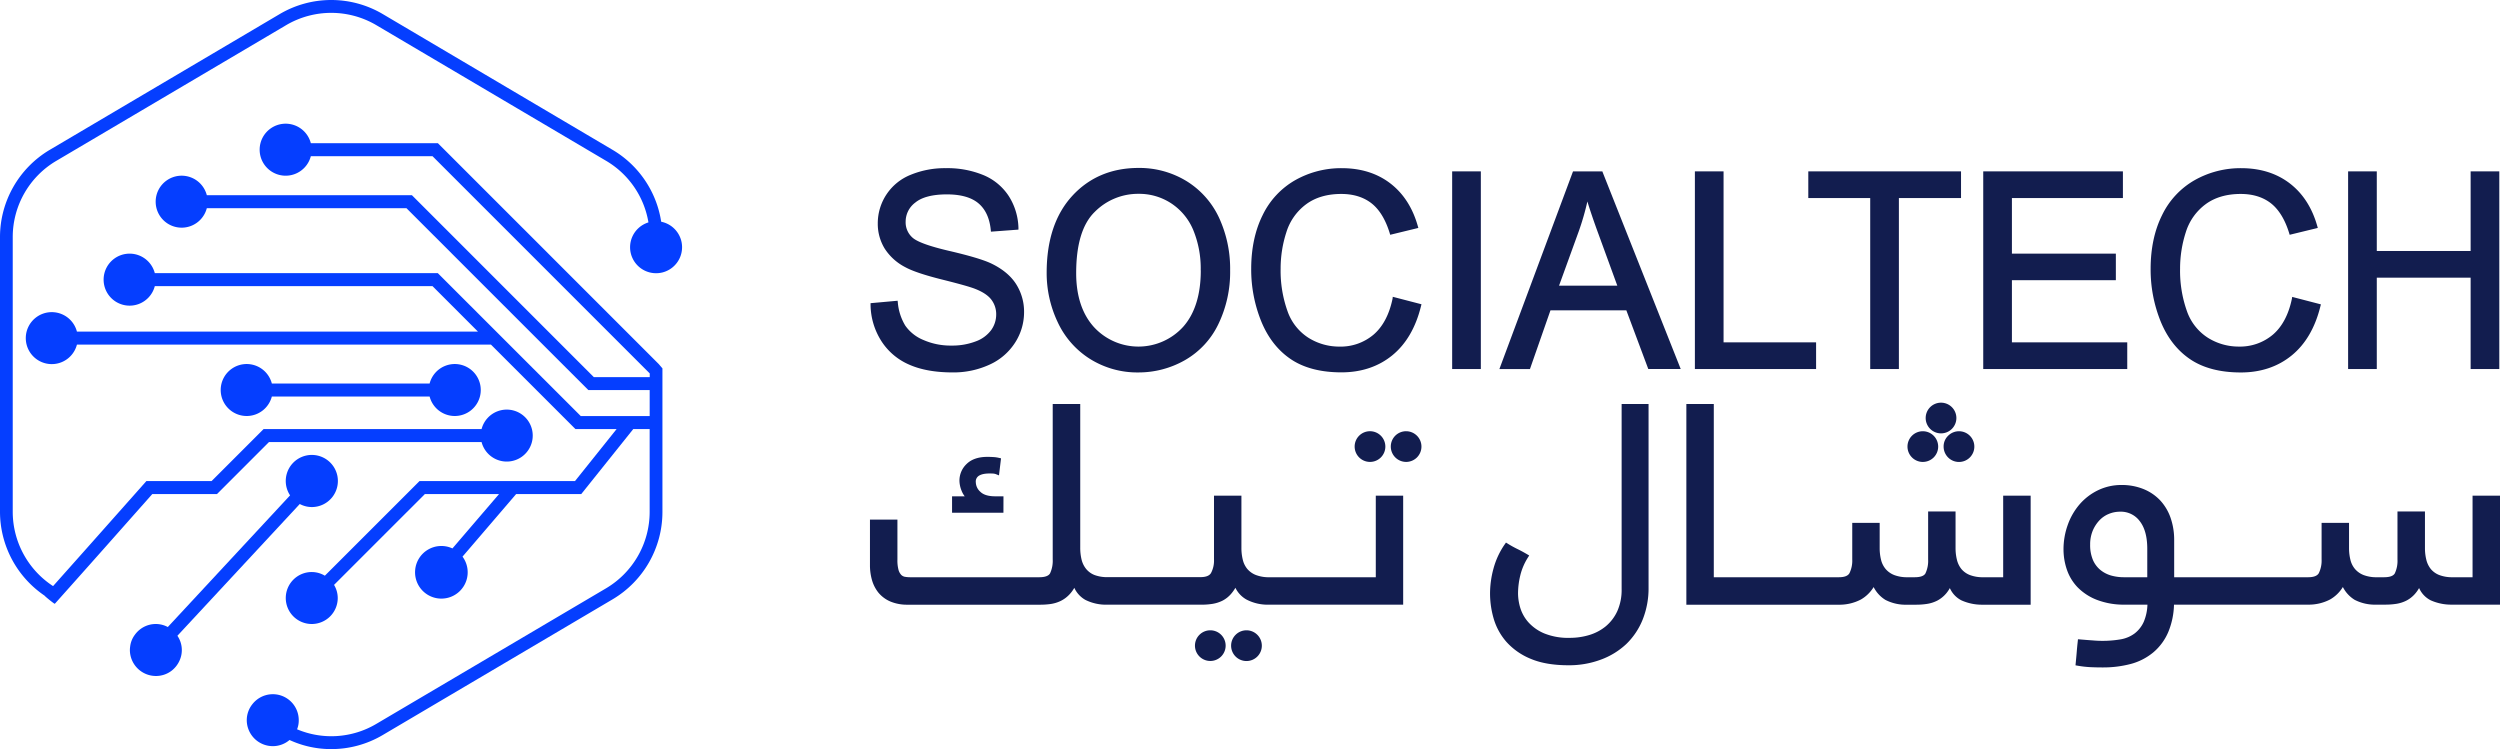
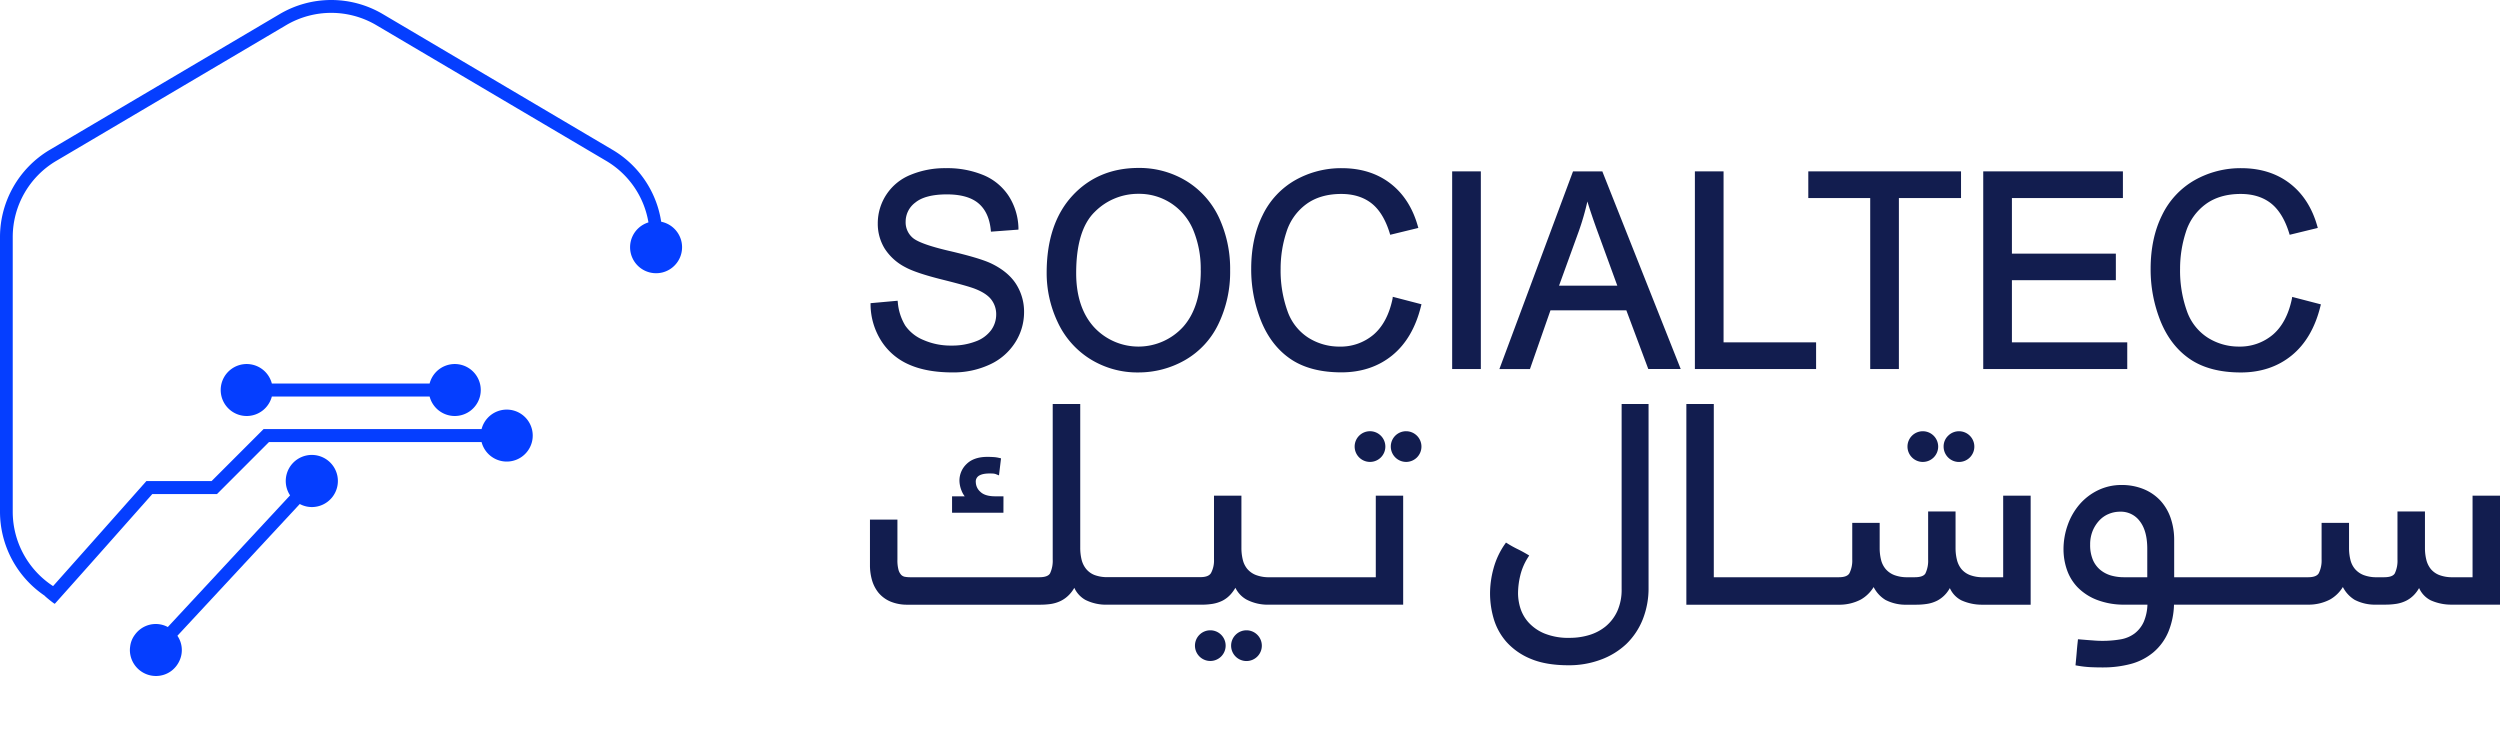
<svg xmlns="http://www.w3.org/2000/svg" viewBox="0 0 1218.99 365.22">
  <defs>
    <style>.cls-1{fill:#053eff;}.cls-2{fill:#121d4f;}</style>
  </defs>
  <g id="Layer_2" data-name="Layer 2">
    <g id="Layer_1-2" data-name="Layer 1">
-       <path class="cls-1" d="M321.23,177.54,213.51,69.82H151.56a12.68,12.68,0,1,0,0,6.34h59.33L316.81,182.08v1.8H289.54l-88.7-88.71h-100a12.67,12.67,0,1,0,0,6.34h97.34l88.71,88.7h29.89v12.67h-33.6l-69.7-69.69h-138a12.68,12.68,0,1,0,0,6.33H210.89l22.17,22.18H37.51a12.67,12.67,0,1,0,0,6.34H239.4l41.18,41.18h20.07l-20.28,25.35H204.55L158.4,280.71a12.53,12.53,0,0,0-6.39-1.79,12.67,12.67,0,1,0,12.67,12.67,12.47,12.47,0,0,0-1.8-6.4l44.29-44.29h36.16l-22.72,26.51a12.83,12.83,0,1,0,4.91,4l26.15-30.51h31.75l25.35-31.68h8v40.43a43.32,43.32,0,0,1-21.23,37.19L183.43,353a43,43,0,0,1-38.58,2.6,11.53,11.53,0,0,0,.82-4.44,12.64,12.64,0,0,0-22.56-7.86,12.54,12.54,0,0,0-2.79,7.86A12.71,12.71,0,0,0,133,363.82a12.52,12.52,0,0,0,8.17-3,48.4,48.4,0,0,0,20.34,4.44,49.27,49.27,0,0,0,25.09-6.85l112.15-66.21A49.53,49.53,0,0,0,323,249.65V179.6C322.45,179,321.23,177.54,321.23,177.54Z" />
      <path class="cls-1" d="M322.45,108.1h-.06a49.38,49.38,0,0,0-23.64-35L186.6,6.84a49.44,49.44,0,0,0-50.18,0L24.27,73.06A49.5,49.5,0,0,0,0,115.57V249.65a49.47,49.47,0,0,0,21.74,40.79c-.1.11,4.79,4.15,5,3.95q16.86-18.86,33.62-37.81l13.9-15.68H105.8l25.34-25.34H234.82a12.67,12.67,0,1,0,0-6.34H128.52l-25.35,25.35H71.38l-15.8,17.8q-14.82,16.72-29.7,33.41A43.28,43.28,0,0,1,6.21,249.65V115.57A43.15,43.15,0,0,1,27.44,78.44L139.59,12.23a43.29,43.29,0,0,1,43.84,0L295.58,78.44a43.08,43.08,0,0,1,20.6,30,12.67,12.67,0,0,0,.63,24.4,12.88,12.88,0,0,0,6.21,0,12.68,12.68,0,0,0-.57-24.71Z" />
-       <path class="cls-1" d="M209.48,187H132.55a12.67,12.67,0,1,0,0,6.34h76.93a12.67,12.67,0,1,0,0-6.34Z" />
+       <path class="cls-1" d="M209.48,187H132.55a12.67,12.67,0,1,0,0,6.34h76.93a12.67,12.67,0,1,0,0-6.34" />
      <path class="cls-1" d="M146.17,245.75a12.5,12.5,0,0,0,5.84,1.49,12.71,12.71,0,1,0-10.57-5.7l-59.62,64.2A12.35,12.35,0,0,0,76,304.26a12.54,12.54,0,0,0-10.2,5.2,11.79,11.79,0,0,0-2.34,5.83,12.26,12.26,0,0,0-.13,1.65A12.71,12.71,0,0,0,76,329.61a12.52,12.52,0,0,0,7.54-2.47,12.85,12.85,0,0,0,3.93-4.88A12.35,12.35,0,0,0,86.5,310Z" />
      <path class="cls-2" d="M483.18,128.4c-3.75-1.75-10.45-3.75-20.47-6.09-9.64-2.25-15.65-4.44-17.86-6.52a9.91,9.91,0,0,1-3.26-7.7,11.6,11.6,0,0,1,4.69-9.31c3.17-2.62,8.36-4,15.44-4,6.78,0,11.95,1.47,15.37,4.36s5.42,7.23,6,12.93l.09.89,13.41-1,0-.89a30.26,30.26,0,0,0-4.65-15.35,27.14,27.14,0,0,0-12.37-10.32A46,46,0,0,0,461.22,82,43.67,43.67,0,0,0,444,85.25a25.44,25.44,0,0,0-16,23.68,23.12,23.12,0,0,0,3.35,12.25,26.11,26.11,0,0,0,10.13,9.13c3.44,1.88,9.46,3.89,17.9,6s13.8,3.61,16.2,4.58c3.65,1.44,6.3,3.21,7.84,5.27a11.71,11.71,0,0,1,2.32,7.21,13,13,0,0,1-2.43,7.56,16.19,16.19,0,0,1-7.49,5.51,32,32,0,0,1-11.9,2.06,33,33,0,0,1-13.68-2.73,20,20,0,0,1-8.83-7,25.93,25.93,0,0,1-3.63-11.23l-.1-.9-13.2,1.19,0,.87a33.59,33.59,0,0,0,5.18,17.46,30.31,30.31,0,0,0,13.58,11.6c5.69,2.54,12.83,3.83,21.22,3.83a42,42,0,0,0,18.05-3.8A28.83,28.83,0,0,0,495,167a27.36,27.36,0,0,0,4.33-14.71,25.05,25.05,0,0,0-4-13.95C492.74,134.36,488.64,131,483.18,128.4Z" />
      <path class="cls-2" d="M578.5,88.28a44,44,0,0,0-23.36-6.39c-13.12,0-24,4.58-32.3,13.61S510.35,117.12,510.35,133a55.82,55.82,0,0,0,5.34,24,42.08,42.08,0,0,0,15.77,18,43.44,43.44,0,0,0,23.62,6.6,45.59,45.59,0,0,0,22.71-6A40.2,40.2,0,0,0,594.09,158a58.31,58.31,0,0,0,5.72-26.14,59.28,59.28,0,0,0-5.44-25.77A41.53,41.53,0,0,0,578.5,88.28Zm7,43.53c0,11.88-2.9,21.15-8.61,27.56a29.49,29.49,0,0,1-43.49.1c-5.74-6.34-8.66-15.19-8.66-26.3,0-13.9,3-23.93,9-29.8a29.72,29.72,0,0,1,21.5-8.86A28.42,28.42,0,0,1,571,99.1,28.85,28.85,0,0,1,581.76,112,49.21,49.21,0,0,1,585.46,131.81Z" />
      <path class="cls-2" d="M679,145.68c-1.61,7.72-4.73,13.59-9.25,17.48A24.82,24.82,0,0,1,653.06,169a28.2,28.2,0,0,1-15.07-4.3,25.25,25.25,0,0,1-10.21-13A58.52,58.52,0,0,1,624.43,131a57.38,57.38,0,0,1,2.83-17.86,26.76,26.76,0,0,1,9.64-13.57c4.54-3.34,10.29-5,17.1-5,5.88,0,10.82,1.52,14.68,4.51s6.88,7.91,8.93,14.56l.25.84,13.72-3.34-.26-.92c-2.5-8.88-7-15.88-13.39-20.79S663.58,82,654.25,82a45.52,45.52,0,0,0-22.68,5.83,39.21,39.21,0,0,0-15.92,17.09c-3.7,7.43-5.57,16.24-5.57,26.18A67.5,67.5,0,0,0,615,156.74c3.28,8,8.15,14.2,14.47,18.44s14.59,6.38,24.6,6.38c9.72,0,18.06-2.8,24.81-8.31s11.44-13.57,14-24l.23-.89-14-3.64Z" />
      <rect class="cls-2" x="708.07" y="83.56" width="13.98" height="96.38" />
      <path class="cls-2" d="M781.3,83.56H767L731.1,179.94H746L756,151.32h37l10.47,28,.22.61h15.82l-38-95.79Zm7.29,55.72h-28.4l9.61-26.5A126.21,126.21,0,0,0,774,98.24c1.38,4.52,3.21,9.91,5.49,16.1Z" />
      <polygon class="cls-2" points="840.4 83.56 826.42 83.56 826.42 179.94 885.52 179.94 885.52 166.93 840.4 166.93 840.4 83.56" />
      <polygon class="cls-2" points="881.72 96.57 911.91 96.57 911.91 179.94 925.89 179.94 925.89 96.57 956.19 96.57 956.19 83.56 881.72 83.56 881.72 96.57" />
      <polygon class="cls-2" points="981 136.62 1031.68 136.62 1031.68 123.67 981 123.67 981 96.57 1035.12 96.57 1035.12 83.56 967.02 83.56 967.02 179.94 1037.24 179.94 1037.24 166.93 981 166.93 981 136.62" />
      <path class="cls-2" d="M1117.52,145.68c-1.61,7.72-4.73,13.59-9.25,17.48a24.82,24.82,0,0,1-16.65,5.83,28.17,28.17,0,0,1-15.07-4.3,25.26,25.26,0,0,1-10.22-13A58.75,58.75,0,0,1,1063,131a57.66,57.66,0,0,1,2.82-17.86,26.81,26.81,0,0,1,9.64-13.57c4.55-3.34,10.3-5,17.11-5,5.88,0,10.82,1.52,14.67,4.51s6.89,7.91,8.94,14.56l.25.84,13.72-3.34-.26-.92c-2.5-8.88-7-15.88-13.39-20.79S1102.14,82,1092.81,82a45.52,45.52,0,0,0-22.68,5.83,39.21,39.21,0,0,0-15.92,17.09c-3.7,7.43-5.57,16.24-5.57,26.18a67.5,67.5,0,0,0,4.91,25.69c3.28,8,8.15,14.2,14.47,18.44s14.59,6.38,24.6,6.38c9.72,0,18.06-2.8,24.81-8.31s11.44-13.57,14-24l.23-.89-14-3.64Z" />
-       <polygon class="cls-2" points="1204.67 83.56 1204.67 122.38 1158.91 122.38 1158.91 83.56 1144.93 83.56 1144.93 179.94 1158.91 179.94 1158.91 135.39 1204.67 135.39 1204.67 179.94 1218.65 179.94 1218.65 83.56 1204.67 83.56" />
      <path class="cls-2" d="M489.29,242h-4c-3.32,0-5.76-.73-7.26-2.19a6.42,6.42,0,0,1-2.23-4.65,3.32,3.32,0,0,1,1.51-3.19c1.64-1,3.82-1.19,6.75-1.07a5.71,5.71,0,0,1,1.39.24l1.65.65,1-8.31-1.22-.27a15.32,15.32,0,0,0-2.75-.36c-.91-.06-1.82-.08-2.73-.08-4.34,0-7.72,1.16-10.06,3.44a11.16,11.16,0,0,0-3.52,8.16,13.54,13.54,0,0,0,1,4.8,11.18,11.18,0,0,0,1.57,2.83h-6.17V250h25.05Z" />
      <path class="cls-2" d="M602.49,309.52a7.49,7.49,0,1,0,10.57,0A7.48,7.48,0,0,0,602.49,309.52Z" />
      <path class="cls-2" d="M584.85,309.52a7.48,7.48,0,1,0,10.58,0A7.49,7.49,0,0,0,584.85,309.52Z" />
      <path class="cls-2" d="M680.32,212.45a7.5,7.5,0,0,0,5.29,12.78,7.48,7.48,0,0,0,5.29-12.77A7.49,7.49,0,0,0,680.32,212.45Z" />
      <path class="cls-2" d="M670.83,281.46H619a17.51,17.51,0,0,1-6.63-1.09,10.5,10.5,0,0,1-4.17-2.93A11,11,0,0,1,606,273a23.5,23.5,0,0,1-.69-5.84V241.69H591.94v31.05a12.92,12.92,0,0,1-1.46,6.67c-.84,1.38-2.56,2-5.24,2H540.15a17.41,17.41,0,0,1-6.56-1.07,10.1,10.1,0,0,1-4-2.93,11.56,11.56,0,0,1-2.19-4.44,24,24,0,0,1-.68-5.84V197H513.3v75.76a14.43,14.43,0,0,1-1.28,6.77c-.71,1.28-2.48,1.93-5.28,1.93h-63a14.59,14.59,0,0,1-2.59-.23,3.37,3.37,0,0,1-1.73-.94,5.87,5.87,0,0,1-1.31-2.42,17.87,17.87,0,0,1-.53-5V253.36H424.19v22.33a26.24,26.24,0,0,0,1,7.2,17.47,17.47,0,0,0,3.18,6.15,15.56,15.56,0,0,0,5.76,4.25,21,21,0,0,0,8.46,1.56h64.79a35.56,35.56,0,0,0,4.9-.34,17.06,17.06,0,0,0,4.92-1.5,14.92,14.92,0,0,0,4.47-3.39,16.92,16.92,0,0,0,2.16-3,12.89,12.89,0,0,0,5.41,5.89,22.49,22.49,0,0,0,10.66,2.33H586a32.9,32.9,0,0,0,5.26-.41,17.16,17.16,0,0,0,4.87-1.57,14.06,14.06,0,0,0,4.25-3.42,19.45,19.45,0,0,0,2-2.84,13.11,13.11,0,0,0,5.35,5.71,22.33,22.33,0,0,0,10.89,2.53h65.56V241.69H670.83Z" />
      <path class="cls-2" d="M668,225.23a7.48,7.48,0,0,0,5.29-12.78,7.49,7.49,0,0,0-10.58,0A7.49,7.49,0,0,0,668,225.23Z" />
      <path class="cls-2" d="M790.7,287.2A25.46,25.46,0,0,1,788.59,298a21.13,21.13,0,0,1-5.6,7.36,23.07,23.07,0,0,1-8,4.25,32.38,32.38,0,0,1-9.54,1.4,30.94,30.94,0,0,1-12.55-2.19,21.61,21.61,0,0,1-7.68-5.42,19,19,0,0,1-3.91-6.91,25.12,25.12,0,0,1-1.12-7,37.66,37.66,0,0,1,1.09-8.89,28.76,28.76,0,0,1,3.6-8.55l.75-1.2-1.22-.72q-2.31-1.35-4.54-2.44a50.61,50.61,0,0,1-4.45-2.45l-1.12-.69-.75,1.09a38.06,38.06,0,0,0-5.3,11.48,46.4,46.4,0,0,0-1.71,12.37,43.9,43.9,0,0,0,1.78,12.18A29.86,29.86,0,0,0,734.55,313a32.18,32.18,0,0,0,11.85,8.25c4.88,2.07,11.06,3.13,18.37,3.13a44.3,44.3,0,0,0,15.81-2.75A36.38,36.38,0,0,0,793,314,34.35,34.35,0,0,0,801,302a41,41,0,0,0,2.83-15.45V197H790.7Z" />
-       <path class="cls-2" d="M946.44,211.31a7.48,7.48,0,0,0,5.28-12.78,7.49,7.49,0,0,0-10.58,0,7.49,7.49,0,0,0,5.3,12.78Z" />
      <path class="cls-2" d="M947.7,217.74a7.49,7.49,0,1,0,12.78-5.28,7.48,7.48,0,0,0-10.57,0A7.22,7.22,0,0,0,947.7,217.74Z" />
      <path class="cls-2" d="M976.74,281.46h-9.62a17.69,17.69,0,0,1-6.63-1.08,10.19,10.19,0,0,1-4.1-2.91,11.45,11.45,0,0,1-2.18-4.45,23.31,23.31,0,0,1-.69-5.81V249.38H940.15v23.39a14.38,14.38,0,0,1-1.29,6.77c-.69,1.27-2.46,1.92-5.25,1.92h-3.42a17.61,17.61,0,0,1-6.61-1.08,10.64,10.64,0,0,1-4.15-2.93,11.05,11.05,0,0,1-2.22-4.42,23.57,23.57,0,0,1-.69-5.82V254.94H903.15v17.83a13.84,13.84,0,0,1-1.35,6.69c-.76,1.35-2.47,2-5.22,2H835.64V197H822.26v97.85h74.18a22.47,22.47,0,0,0,10.92-2.53,17.47,17.47,0,0,0,6.22-6.07,15.53,15.53,0,0,0,5.75,6.26,21.47,21.47,0,0,0,10.6,2.34h4.49a34,34,0,0,0,5.31-.41,16.5,16.5,0,0,0,5-1.65,14.8,14.8,0,0,0,4.26-3.48,16.65,16.65,0,0,0,1.75-2.56,12.23,12.23,0,0,0,5.69,6,24.33,24.33,0,0,0,10.37,2.1h23.34V241.69H976.74Z" />
      <path class="cls-2" d="M937.55,225.23a7.47,7.47,0,0,0,5.29-12.77,7.48,7.48,0,0,0-10.57,0,7.49,7.49,0,0,0,5.28,12.78Z" />
      <path class="cls-2" d="M1205.61,241.69v39.77H1196a17.78,17.78,0,0,1-6.64-1.08,10.22,10.22,0,0,1-4.09-2.91,11.47,11.47,0,0,1-2.18-4.44,23.57,23.57,0,0,1-.69-5.82V249.38H1169v23.39a14.26,14.26,0,0,1-1.28,6.76c-.7,1.28-2.46,1.93-5.25,1.93h-3.42a17.58,17.58,0,0,1-6.61-1.08,10.64,10.64,0,0,1-4.15-2.93,10.8,10.8,0,0,1-2.22-4.42,23.57,23.57,0,0,1-.69-5.82V254.94H1132v17.83a13.9,13.9,0,0,1-1.35,6.69c-.75,1.33-2.5,2-5.22,2h-65.31V263.3a32.65,32.65,0,0,0-1.74-10.77,24.1,24.1,0,0,0-5.07-8.53,23.12,23.12,0,0,0-8.11-5.52,28.1,28.1,0,0,0-10.73-2,26,26,0,0,0-11.41,2.53,27.84,27.84,0,0,0-9,6.84,31.37,31.37,0,0,0-5.82,10.05,35.24,35.24,0,0,0-2.08,12.07,30.7,30.7,0,0,0,1.6,9.66,23.37,23.37,0,0,0,5.21,8.67,26.54,26.54,0,0,0,9.37,6.15,36.49,36.49,0,0,0,13.85,2.37h10.89a23.17,23.17,0,0,1-1.79,8.37,14.72,14.72,0,0,1-4.49,5.7,15.93,15.93,0,0,1-6.53,2.81,52.86,52.86,0,0,1-13.76.57c-1.95-.13-3.92-.29-5.95-.46l-1.35-.11-.14,1.34c-.19,1.69-.34,3.34-.47,4.94s-.29,3.29-.47,5.16l-.12,1.27,1.27.22a49.68,49.68,0,0,0,6.14.68c2,.09,3.88.13,5.76.13a52.78,52.78,0,0,0,13.77-1.7,28.69,28.69,0,0,0,11-5.65,26.45,26.45,0,0,0,7.35-10.06,37.17,37.17,0,0,0,2.73-13.21h65.21a22.47,22.47,0,0,0,10.92-2.53,17.37,17.37,0,0,0,6.21-6.07,15.55,15.55,0,0,0,5.76,6.26,21.49,21.49,0,0,0,10.6,2.34h4.49a34,34,0,0,0,5.31-.41,16.5,16.5,0,0,0,5-1.65,14.38,14.38,0,0,0,4.25-3.48,16.2,16.2,0,0,0,1.76-2.56,12.25,12.25,0,0,0,5.68,6,24.41,24.41,0,0,0,10.38,2.1H1219V241.69ZM1047,267.55v13.91h-11.34a23,23,0,0,1-6.37-.86,14.7,14.7,0,0,1-5.22-2.75,12.93,12.93,0,0,1-3.59-4.87,18.56,18.56,0,0,1-1.33-7.43,17.39,17.39,0,0,1,1.21-6.67,16.84,16.84,0,0,1,3.25-5.1,13,13,0,0,1,4.62-3.19,14.13,14.13,0,0,1,5.44-1.09,11.44,11.44,0,0,1,9.64,4.58C1045.78,257.23,1047,261.76,1047,267.55Z" />
    </g>
  </g>
</svg>